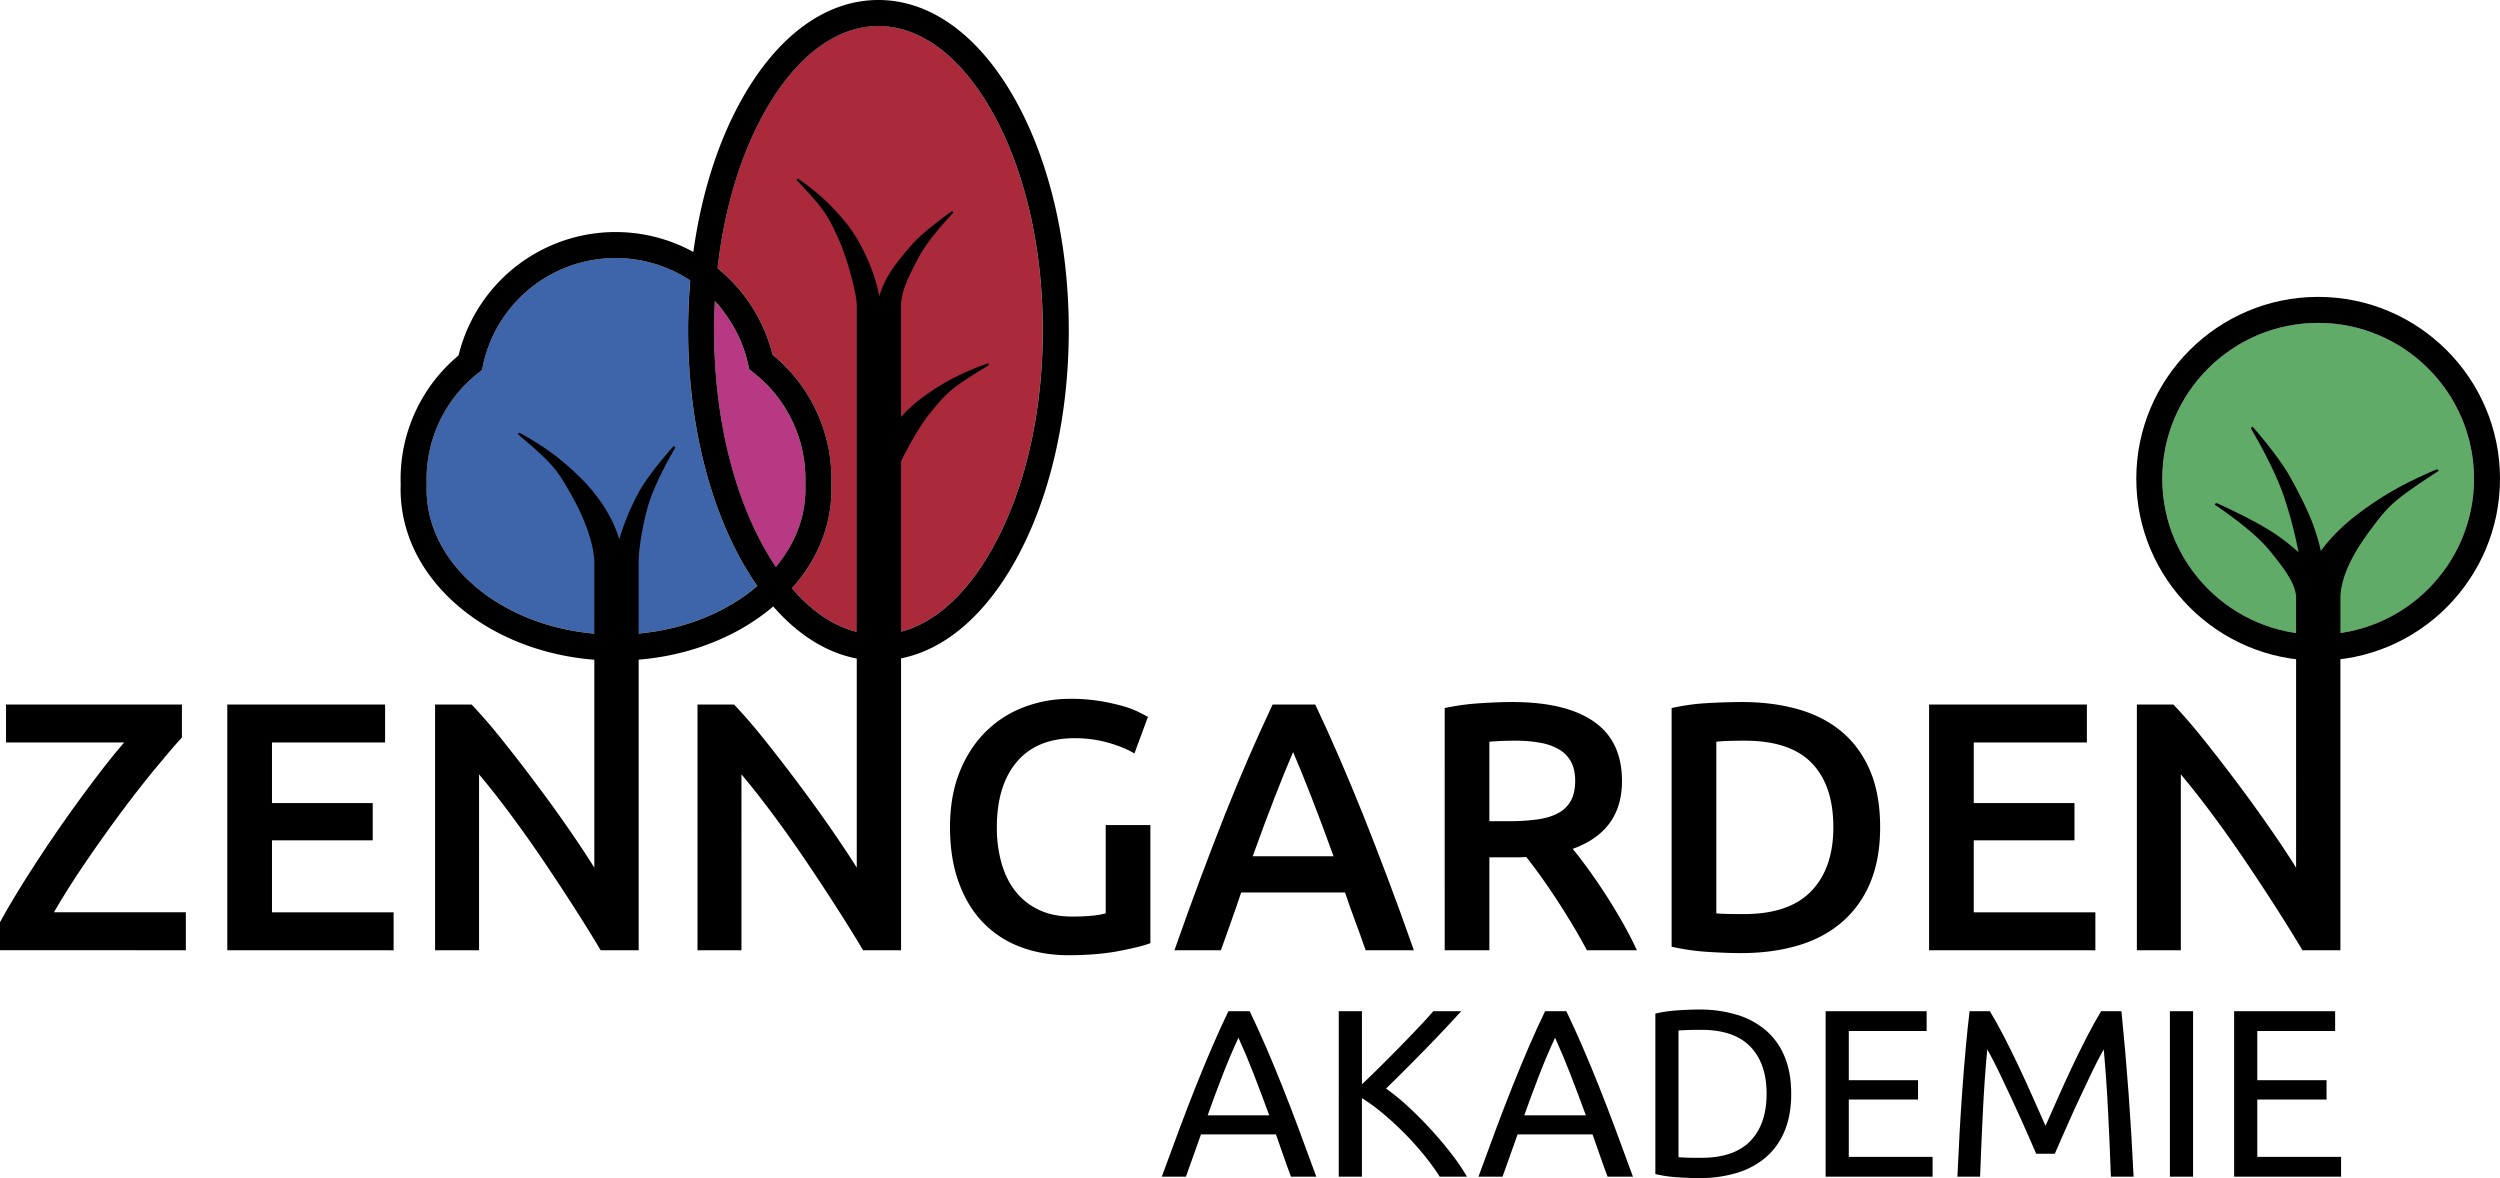
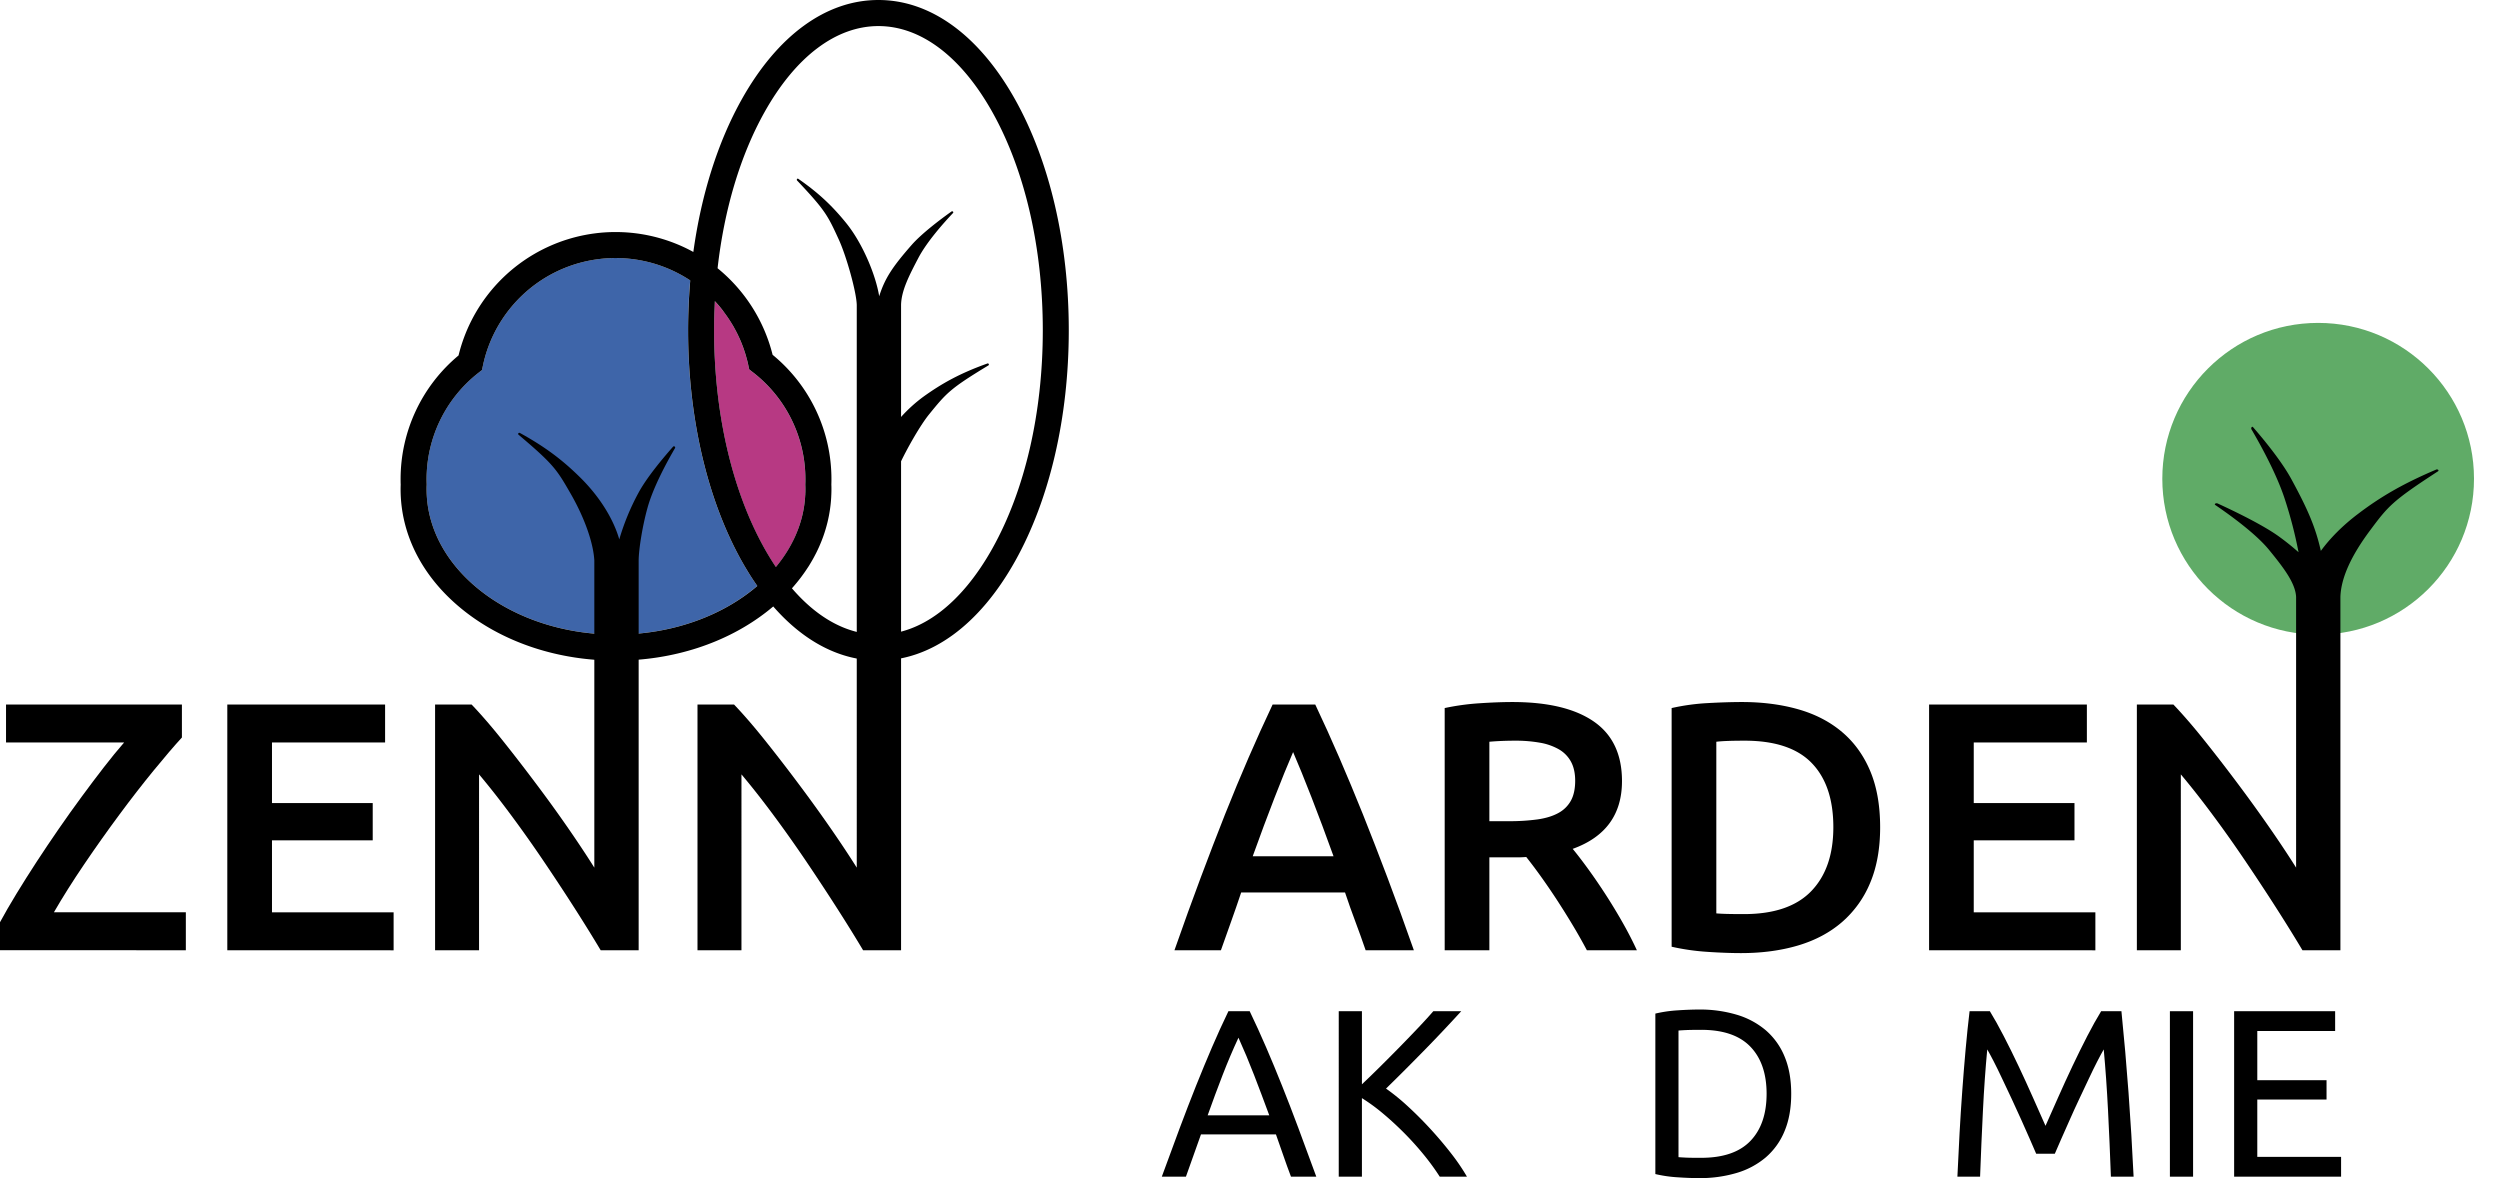
<svg xmlns="http://www.w3.org/2000/svg" id="Ebene_1" data-name="Ebene 1" viewBox="0 0 2804.4 1321.56">
  <defs>
    <style>.cls-1{fill:#aa2a3b;}.cls-2{fill:#3e65a9;}.cls-3{fill:#60ab67;}.cls-4{fill:#b73983;}</style>
  </defs>
-   <path class="cls-1" d="M878.71,413.49a180.18,180.18,0,0,1,66,139.92c0,1.72,0,3.53-.1,5.64.07,1.9.1,3.63.1,5.27,0,40.49-15.51,79-44.29,111.18,29.06,33.79,62.47,51.91,97,51.91,47.63,0,93.06-34.37,127.94-96.78,36.38-65.09,56.42-151.94,56.42-244.57s-20-179.47-56.42-244.56c-34.88-62.41-80.31-96.78-127.94-96.78S904.39,79.09,869.51,141.5C842.43,189.94,824.42,250.43,817,316.38l.29.23A182.08,182.08,0,0,1,878.71,413.49Z" transform="translate(-12.08 -15.55)" />
  <path class="cls-2" d="M783.92,386.06c0-18.91.81-37.61,2.39-56a152.17,152.17,0,0,0-232.48,95.38l-1.1,5.16-4.14,3.27a151.42,151.42,0,0,0-58,119.52c0,1.53,0,3.18.1,5.18v1c-.07,1.77-.1,3.31-.1,4.71,0,89.93,95.31,163.09,212.46,163.09,62.92,0,119.53-21.11,158.46-54.58q-9.12-13.05-17.49-28C805.27,575.49,783.92,483.59,783.92,386.06Z" transform="translate(-12.08 -15.55)" />
  <circle class="cls-3" cx="2600.41" cy="537.04" r="174.82" />
-   <path d="M2612.48,756.58c-112.48,0-204-91.51-204-204s91.51-204,204-204,204,91.51,204,204S2725,756.58,2612.48,756.58Zm0-378.81c-96.39,0-174.82,78.42-174.82,174.82s78.43,174.82,174.82,174.82S2787.3,649,2787.3,552.59,2708.88,377.77,2612.48,377.77Z" transform="translate(-12.08 -15.55)" />
  <path d="M1460.26,1335.5q-4.56-12-8.57-23.7t-8.3-23.7h-84.11l-16.87,47.4h-27.06q10.71-29.46,20.09-54.5t18.35-47.55q9-22.48,17.81-43t18.48-40.58h23.84q9.64,20.08,18.48,40.58t17.82,43q9,22.5,18.34,47.55t20.09,54.5Zm-24.37-68.83q-8.58-23.31-17-45.13t-17.55-41.92q-9.37,20.09-17.81,41.92t-16.74,45.13Z" transform="translate(-12.08 -15.55)" />
  <path d="M1651.23,1149.89q-8.3,9.1-18.75,20.22t-21.83,22.77q-11.39,11.64-22.63,22.9t-21.16,20.89a239.38,239.38,0,0,1,24.38,19.82q12.85,11.79,25.17,25.18t23.17,27.32a230.15,230.15,0,0,1,18.08,26.51h-30.53a264,264,0,0,0-18.49-25.31q-10.44-12.72-22.09-24.37T1563,1264.26a207.57,207.57,0,0,0-23.17-16.88v88.12h-26V1149.89h26v82q9.38-8.85,20.62-20t22.23-22.36q11-11.25,20.76-21.56t16.47-18.08Z" transform="translate(-12.08 -15.55)" />
-   <path d="M1815.42,1335.5q-4.56-12-8.57-23.7t-8.3-23.7h-84.11l-16.87,47.4h-27q10.71-29.46,20.08-54.5t18.35-47.55q9-22.48,17.81-43t18.49-40.58h23.83q9.64,20.08,18.48,40.58t17.82,43q9,22.5,18.34,47.55t20.09,54.5Zm-24.37-68.83q-8.58-23.31-17-45.13t-17.55-41.92q-9.37,20.09-17.81,41.92t-16.74,45.13Z" transform="translate(-12.08 -15.55)" />
  <path d="M2021.39,1242.56q0,24.11-7.5,41.92a77.43,77.43,0,0,1-21.16,29.46,89.65,89.65,0,0,1-32.67,17.41,143.7,143.7,0,0,1-41.79,5.76q-11.25,0-24.77-.94a145.55,145.55,0,0,1-24.51-3.61v-180a146.53,146.53,0,0,1,24.51-3.62q13.51-.93,24.77-.94a143.7,143.7,0,0,1,41.79,5.76,89.65,89.65,0,0,1,32.67,17.41,77.58,77.58,0,0,1,21.16,29.46Q2021.39,1218.46,2021.39,1242.56Zm-101,71.78q37,0,55.18-18.88t18.21-52.9q0-34-18.21-52.9t-55.18-18.88q-11,0-17,.27t-8.44.53v142q2.41.27,8.44.54T1920.41,1314.34Z" transform="translate(-12.08 -15.55)" />
-   <path d="M2060,1335.5V1149.89h113.3v22.23h-87.32v55.17h77.68V1249h-77.68v64.28h94v22.23Z" transform="translate(-12.08 -15.55)" />
  <path d="M2296.2,1309.79q-2.67-6.42-7.09-16.34T2279.6,1272q-5.1-11.51-10.85-23.7t-10.85-23q-5.08-10.86-9.51-19.42t-7.09-13.13q-3,31.6-4.83,68.44t-3.21,74.32h-25.45q1.08-24.11,2.42-48.61t3.08-48.21q1.72-23.7,3.74-46.21t4.42-42.58h22.77q7.23,11.79,15.54,27.85t16.6,33.62q8.29,17.55,16.07,35.09t14.2,32l14.2-32q7.76-17.55,16.07-35.09t16.6-33.62q8.3-16.07,15.54-27.85h22.76q9.1,89.73,13.66,185.61H2380q-1.35-37.49-3.22-74.32t-4.82-68.44q-2.67,4.56-7.09,13.13t-9.51,19.42q-5.1,10.85-10.85,23T2333.7,1272q-5.09,11.52-9.51,21.43t-7.1,16.34Z" transform="translate(-12.08 -15.55)" />
  <path d="M2446.19,1149.89h26V1335.5h-26Z" transform="translate(-12.08 -15.55)" />
  <path d="M2518.24,1335.5V1149.89h113.3v22.23h-87.32v55.17h77.68V1249h-77.68v64.28h94v22.23Z" transform="translate(-12.08 -15.55)" />
  <path d="M216.14,842.84Q203,857.17,184.32,880t-38.59,49.73q-19.89,26.85-39.18,55.29t-34,53.9h148v42.56H12.08v-31.42q7.95-14.71,18.49-32t22.48-35.61q11.94-18.29,24.86-37t25.66-36q12.72-17.31,24.86-33t22.87-28H18.84V805.84h197.3Z" transform="translate(-12.08 -15.55)" />
  <path d="M267.06,1081.51V805.84h177v42.57H317.18v68h113V958.2h-113V1039H453.62v42.56Z" transform="translate(-12.08 -15.55)" />
-   <path d="M1217.77,843.63q-42.57,0-65,26.46t-22.47,73.39a145.82,145.82,0,0,0,5.37,40.77q5.37,18.51,15.91,31.63a72.64,72.64,0,0,0,26.26,20.48q15.71,7.37,36.79,7.36a223.89,223.89,0,0,0,22.68-1,90.71,90.71,0,0,0,15.11-2.59V941.09h50.12v132.47q-10.35,4-35,8.75t-56.89,4.77q-29.83,0-54.49-9.54a113.08,113.08,0,0,1-42-27.85q-17.31-18.29-26.85-45t-9.55-61.26q0-34.61,10.54-61.26t28.84-45.15a121.27,121.27,0,0,1,43-28,144.08,144.08,0,0,1,52.51-9.55,199.9,199.9,0,0,1,34,2.59,229.11,229.11,0,0,1,25.66,5.76,104.1,104.1,0,0,1,17.7,6.77q7,3.57,9.75,5.17l-15.12,41q-11.92-7.15-29.63-12.13A136.83,136.83,0,0,0,1217.77,843.63Z" transform="translate(-12.08 -15.55)" />
  <path d="M1544,1081.51q-5.58-16.3-11.56-32.22t-11.56-32.62H1404.39q-5.58,16.71-11.36,32.82t-11.37,32h-52.12Q1345,1037.36,1359,1000t27.23-70.81q13.3-33.42,26.42-63.65t27-59.67h47.84q13.92,29.45,27,59.67T1541,929.16q13.33,33.42,27.46,70.81t29.63,81.54Zm-81.35-222.36q-9.15,21.09-20.88,51.31t-24.46,65.64H1508q-12.74-35.4-24.66-66T1462.61,859.15Z" transform="translate(-12.08 -15.55)" />
  <path d="M1708.65,803.06q59.65,0,91.29,21.88t31.62,66.83q0,56.09-55.29,76,7.55,9.15,17.1,22.27t19.5,28.44q9.93,15.33,19.09,31.43t16.31,31.62h-56.09q-7.56-14.31-16.31-28.84t-17.7-28.24q-9-13.73-17.7-25.86t-16.31-21.68q-5.58.4-9.55.4h-31.82v104.22h-50.12V809.82a268.66,268.66,0,0,1,39-5.37Q1692.34,803.07,1708.65,803.06Zm3.57,43.36q-15.9,0-29.43,1.19v89.11h21.88a229.92,229.92,0,0,0,32.22-2q13.92-2,23.27-7.16a34.87,34.87,0,0,0,14.12-13.92q4.77-8.74,4.77-22.28,0-12.74-4.77-21.48A35.56,35.56,0,0,0,1760.56,856a65,65,0,0,0-21.29-7.36A155.07,155.07,0,0,0,1712.22,846.42Z" transform="translate(-12.08 -15.55)" />
  <path d="M2121.15,943.48q0,35.81-11.13,62.25a117.74,117.74,0,0,1-31.63,44.16q-20.49,17.7-49.32,26.25t-63.85,8.56q-16.71,0-37.79-1.4a254.74,254.74,0,0,1-40.18-5.76V809.82a242.75,242.75,0,0,1,40.58-5.57q21.48-1.18,38.19-1.19,34.61,0,63.24,8.15t49.13,25.46Q2098.88,854,2110,880.43T2121.15,943.48Zm-183.77,96.66q4.36.4,11.53.6t19.49.2q50.52,0,75.38-25.66t24.87-71.8q0-46.93-24.27-72t-75.18-25.06q-22.29,0-31.82,1.19Z" transform="translate(-12.08 -15.55)" />
  <path d="M2176.05,1081.51V805.84h177v42.57h-126.9v68h113V958.2h-113V1039h136.44v42.56Z" transform="translate(-12.08 -15.55)" />
  <path d="M767,516.74c-11.27,12.76-29.62,34.66-38.9,52a267.21,267.21,0,0,0-21.34,51.86c-6.22-21.75-21.12-47.11-44.09-69.7-18.22-17.92-37.08-33-67.38-49.68-1.27-.7-2.67,1-1.6,1.92,39.66,33.53,43,39.14,58.64,66.38,16,27.9,25.31,55.41,26.44,74.6h0V988.83Q665.26,967.35,648,942.49T612.14,893q-18.5-24.66-36.79-47.54t-34.21-39.57h-41v275.66h49.32V884.21Q566.2,904.1,584.7,929t36.39,51.32q17.91,26.46,34.61,52.5t30.23,48.73H728.5V644.19c0-.08,0-.14,0-.22.2-12.74,4.23-38.4,10-59,6.44-23.16,21.61-51,30.75-66.67A1.37,1.37,0,0,0,767,516.74Z" transform="translate(-12.08 -15.55)" />
  <path d="M2744.94,542.28c-39.42,16.74-64,31.77-87.66,49.69-17.62,13.32-31.59,27.61-41.77,41.56-5.89-26-14-45.44-33.06-80.47-10.92-20.13-30.87-44.38-43-58.34-1.17-1.35-2.67.93-1.7,2.58,10.55,18,28.28,50.27,37.36,78.23A481.73,481.73,0,0,1,2590.49,635c-6.41-5.69-13.45-11.39-21.13-17-17.67-13-49.94-28.63-69.53-37.63-1.9-.87-4.32.6-2.75,1.67,17.06,11.61,45.74,32.42,60.43,50.46,15.39,18.9,29.52,36.82,30.25,52.69h0V988.83q-13.52-21.48-30.83-46.34T2521.13,893q-18.49-24.66-36.79-47.54t-34.21-39.57h-41v275.66h49.32V884.21q16.71,19.89,35.21,44.75t36.39,51.32q17.91,26.46,34.61,52.5t30.23,48.73h42.57V685.18h0c.68-21.74,12.45-46.7,33.24-74.6,20.3-27.23,24.69-32.84,76.29-66.38C2748.41,543.3,2746.58,541.58,2744.94,542.28Z" transform="translate(-12.08 -15.55)" />
  <path d="M1119.77,423.28c-31.09,11.11-51.3,22.55-71.47,37a165,165,0,0,0-25.44,23V357.67h0c.3-16.17,9.16-33.22,19.37-52.7,9.45-18,27.92-38.85,38.91-50.46,1-1.07-.56-2.54-1.78-1.67-12.61,9-33.39,24.65-44.76,37.63-21.9,25-30,37.66-36.29,57.42-3.64-23.08-18.27-59-37-82.11-14.55-17.92-29.62-32.95-53.83-49.69-1-.7-2.13,1-1.28,1.92,31.69,33.54,34.39,39.15,46.86,66.38,8.5,18.58,19.74,58.65,20.1,73.28h0V988.83q-13.53-21.48-30.83-46.34T906.51,893Q888,868.3,869.71,845.42T835.5,805.85h-41v275.66h49.32V884.21Q860.56,904.1,879.06,929t36.4,51.32q17.89,26.46,34.6,52.5t30.24,48.73h42.56V533c8.14-16.77,21.78-40.75,31.49-52.7,19.49-24,23.66-28.92,66.54-54.88C1122,424.75,1121.07,422.82,1119.77,423.28Z" transform="translate(-12.08 -15.55)" />
  <path class="cls-4" d="M915.43,559.62v-1c.07-2,.1-3.65.1-5.18a151.3,151.3,0,0,0-58.84-120.19L852.51,430l-1.12-5.17a152.52,152.52,0,0,0-37.45-71.39q-.84,16.18-.85,32.65c0,92.63,20,179.48,56.42,244.57q6.22,11.13,12.89,21.06c21-25.27,33.13-55.25,33.13-87.37C915.53,562.9,915.5,561.36,915.43,559.62Z" transform="translate(-12.08 -15.55)" />
  <path d="M1150.85,127.27c-40.27-72-94.75-111.72-153.41-111.72S884.31,55.23,844,127.27c-26.85,48-45.32,106.89-54.16,170.92h0v0A181.35,181.35,0,0,0,526.45,414.29a180.39,180.39,0,0,0-65,139.12c0,1.73,0,3.53.1,5.64-.07,1.92-.1,3.65-.1,5.27,0,52,25.6,100.74,72.1,137.12C579,737,639.18,756.58,703.07,756.58S827.17,737,872.6,701.44c2.35-1.83,4.63-3.71,6.86-5.6,34.49,39.52,75.12,60.74,118,60.74,58.66,0,113.14-39.68,153.41-111.72,38.77-69.37,60.12-161.27,60.12-258.8S1189.62,196.63,1150.85,127.27ZM824.07,365.5c.81,1.07,1.6,2.15,2.38,3.24.31.43.62.86.92,1.3.76,1.08,1.51,2.17,2.24,3.27.22.33.43.68.65,1q2.07,3.18,4,6.45c.29.51.6,1,.9,1.54.53.94,1,1.9,1.56,2.86.41.75.82,1.51,1.21,2.27s.92,1.8,1.37,2.7.85,1.76,1.26,2.65.78,1.66,1.16,2.49c.55,1.25,1.09,2.5,1.61,3.76l.93,2.28q.87,2.21,1.68,4.43c.24.67.46,1.34.69,2,.42,1.2.82,2.41,1.2,3.62.22.69.44,1.39.65,2.08.38,1.27.74,2.55,1.09,3.83.16.61.34,1.22.49,1.83.49,1.88,1,3.77,1.36,5.68l1.12,5.17,4.18,3.25a151.3,151.3,0,0,1,58.84,120.19c0,1.53,0,3.18-.1,5.18v1c.07,1.74.1,3.28.1,4.7,0,1.79,0,3.58-.13,5.35,0,.48,0,1-.07,1.44-.08,1.49-.18,3-.31,4.46,0,.31,0,.62-.08.92-.17,1.75-.38,3.49-.62,5.23l-.18,1.22c-.21,1.42-.45,2.85-.71,4.26-.07.39-.14.79-.22,1.18q-.5,2.6-1.1,5.16l-.18.73c-.37,1.5-.76,3-1.18,4.49-.11.4-.22.79-.34,1.19q-1.5,5.13-3.41,10.15l-.41,1q-.9,2.31-1.89,4.59l-.16.4q-1.11,2.54-2.33,5c-.11.24-.24.48-.35.73-.73,1.47-1.49,2.94-2.27,4.39l-.34.65c-.91,1.66-1.84,3.3-2.81,4.93l-.09.16q-1.4,2.32-2.87,4.6l-.45.69q-3.1,4.76-6.6,9.32l-.47.61c-1.16,1.5-2.34,3-3.56,4.46h0c-2.22-3.3-4.39-6.7-6.54-10.2-.13-.23-.27-.46-.41-.68-.92-1.53-1.85-3.06-2.76-4.62q-1.61-2.75-3.18-5.56c-36.38-65.09-56.42-151.94-56.42-244.57q0-8.35.23-16.66c.08-3.12.23-6.23.36-9.34.09-2.21.16-4.43.27-6.63,3.29,3.53,6.4,7.23,9.34,11.05C823.55,364.82,823.82,365.15,824.07,365.5ZM490.61,564.32c0-1.4,0-2.94.1-4.71v-1c-.07-2-.1-3.65-.1-5.18a151.42,151.42,0,0,1,58-119.52l4.14-3.27,1.1-5.16a152.14,152.14,0,0,1,232.48-95.38c0,.19,0,.39,0,.59-.16,1.89-.29,3.79-.43,5.69-.27,3.51-.52,7-.73,10.58q-.2,3.18-.34,6.37-.27,5.4-.45,10.83c-.06,1.84-.13,3.67-.18,5.52-.13,5.45-.22,10.91-.22,16.4,0,97.53,21.35,189.43,60.12,258.8,1.35,2.42,2.73,4.8,4.11,7.14.23.39.46.76.68,1.14,1.21,2,2.42,4,3.65,6l.42.66q2,3.23,4.09,6.35l.08.13c1.47,2.23,3,4.41,4.46,6.56C822.6,706.3,766,727.41,703.07,727.41,585.92,727.41,490.61,654.25,490.61,564.32Zm634.77,66.31c-34.88,62.41-80.31,96.78-127.94,96.78-34.56,0-68-18.13-97-51.91h0c1.67-1.87,3.29-3.77,4.87-5.68l.59-.72c1.57-1.92,3.1-3.85,4.58-5.81.12-.16.24-.33.37-.49,1.4-1.87,2.77-3.76,4.09-5.67l.39-.56c1.37-2,2.68-4,4-6l.51-.82c1.22-2,2.41-4,3.55-6,0-.08.1-.16.14-.24,1.17-2.06,2.28-4.13,3.35-6.22.18-.34.35-.69.53-1q3.15-6.22,5.73-12.63l.48-1.19c.84-2.11,1.64-4.24,2.38-6.39.06-.15.1-.31.16-.46.69-2,1.33-4,1.94-6.07.12-.41.25-.81.37-1.22q.93-3.19,1.73-6.42l.24-1c.47-1.94.89-3.9,1.28-5.85.08-.38.16-.75.23-1.12q.61-3.23,1.1-6.49c.07-.45.13-.91.19-1.37.28-2,.53-4,.73-6,0-.27.06-.53.08-.8.21-2.19.36-4.39.48-6.6,0-.51,0-1,.07-1.54.1-2.24.16-4.48.16-6.74,0-1.64,0-3.37-.1-5.27.07-2.11.1-3.92.1-5.64a180.18,180.18,0,0,0-66-139.92,182.08,182.08,0,0,0-61.45-96.88l-.28-.22c7.45-65.95,25.45-126.45,52.53-174.89,34.88-62.41,80.31-96.78,127.93-96.78s93.06,34.37,127.94,96.78c36.38,65.09,56.42,151.94,56.42,244.56S1161.76,565.54,1125.38,630.63Z" transform="translate(-12.08 -15.55)" />
</svg>